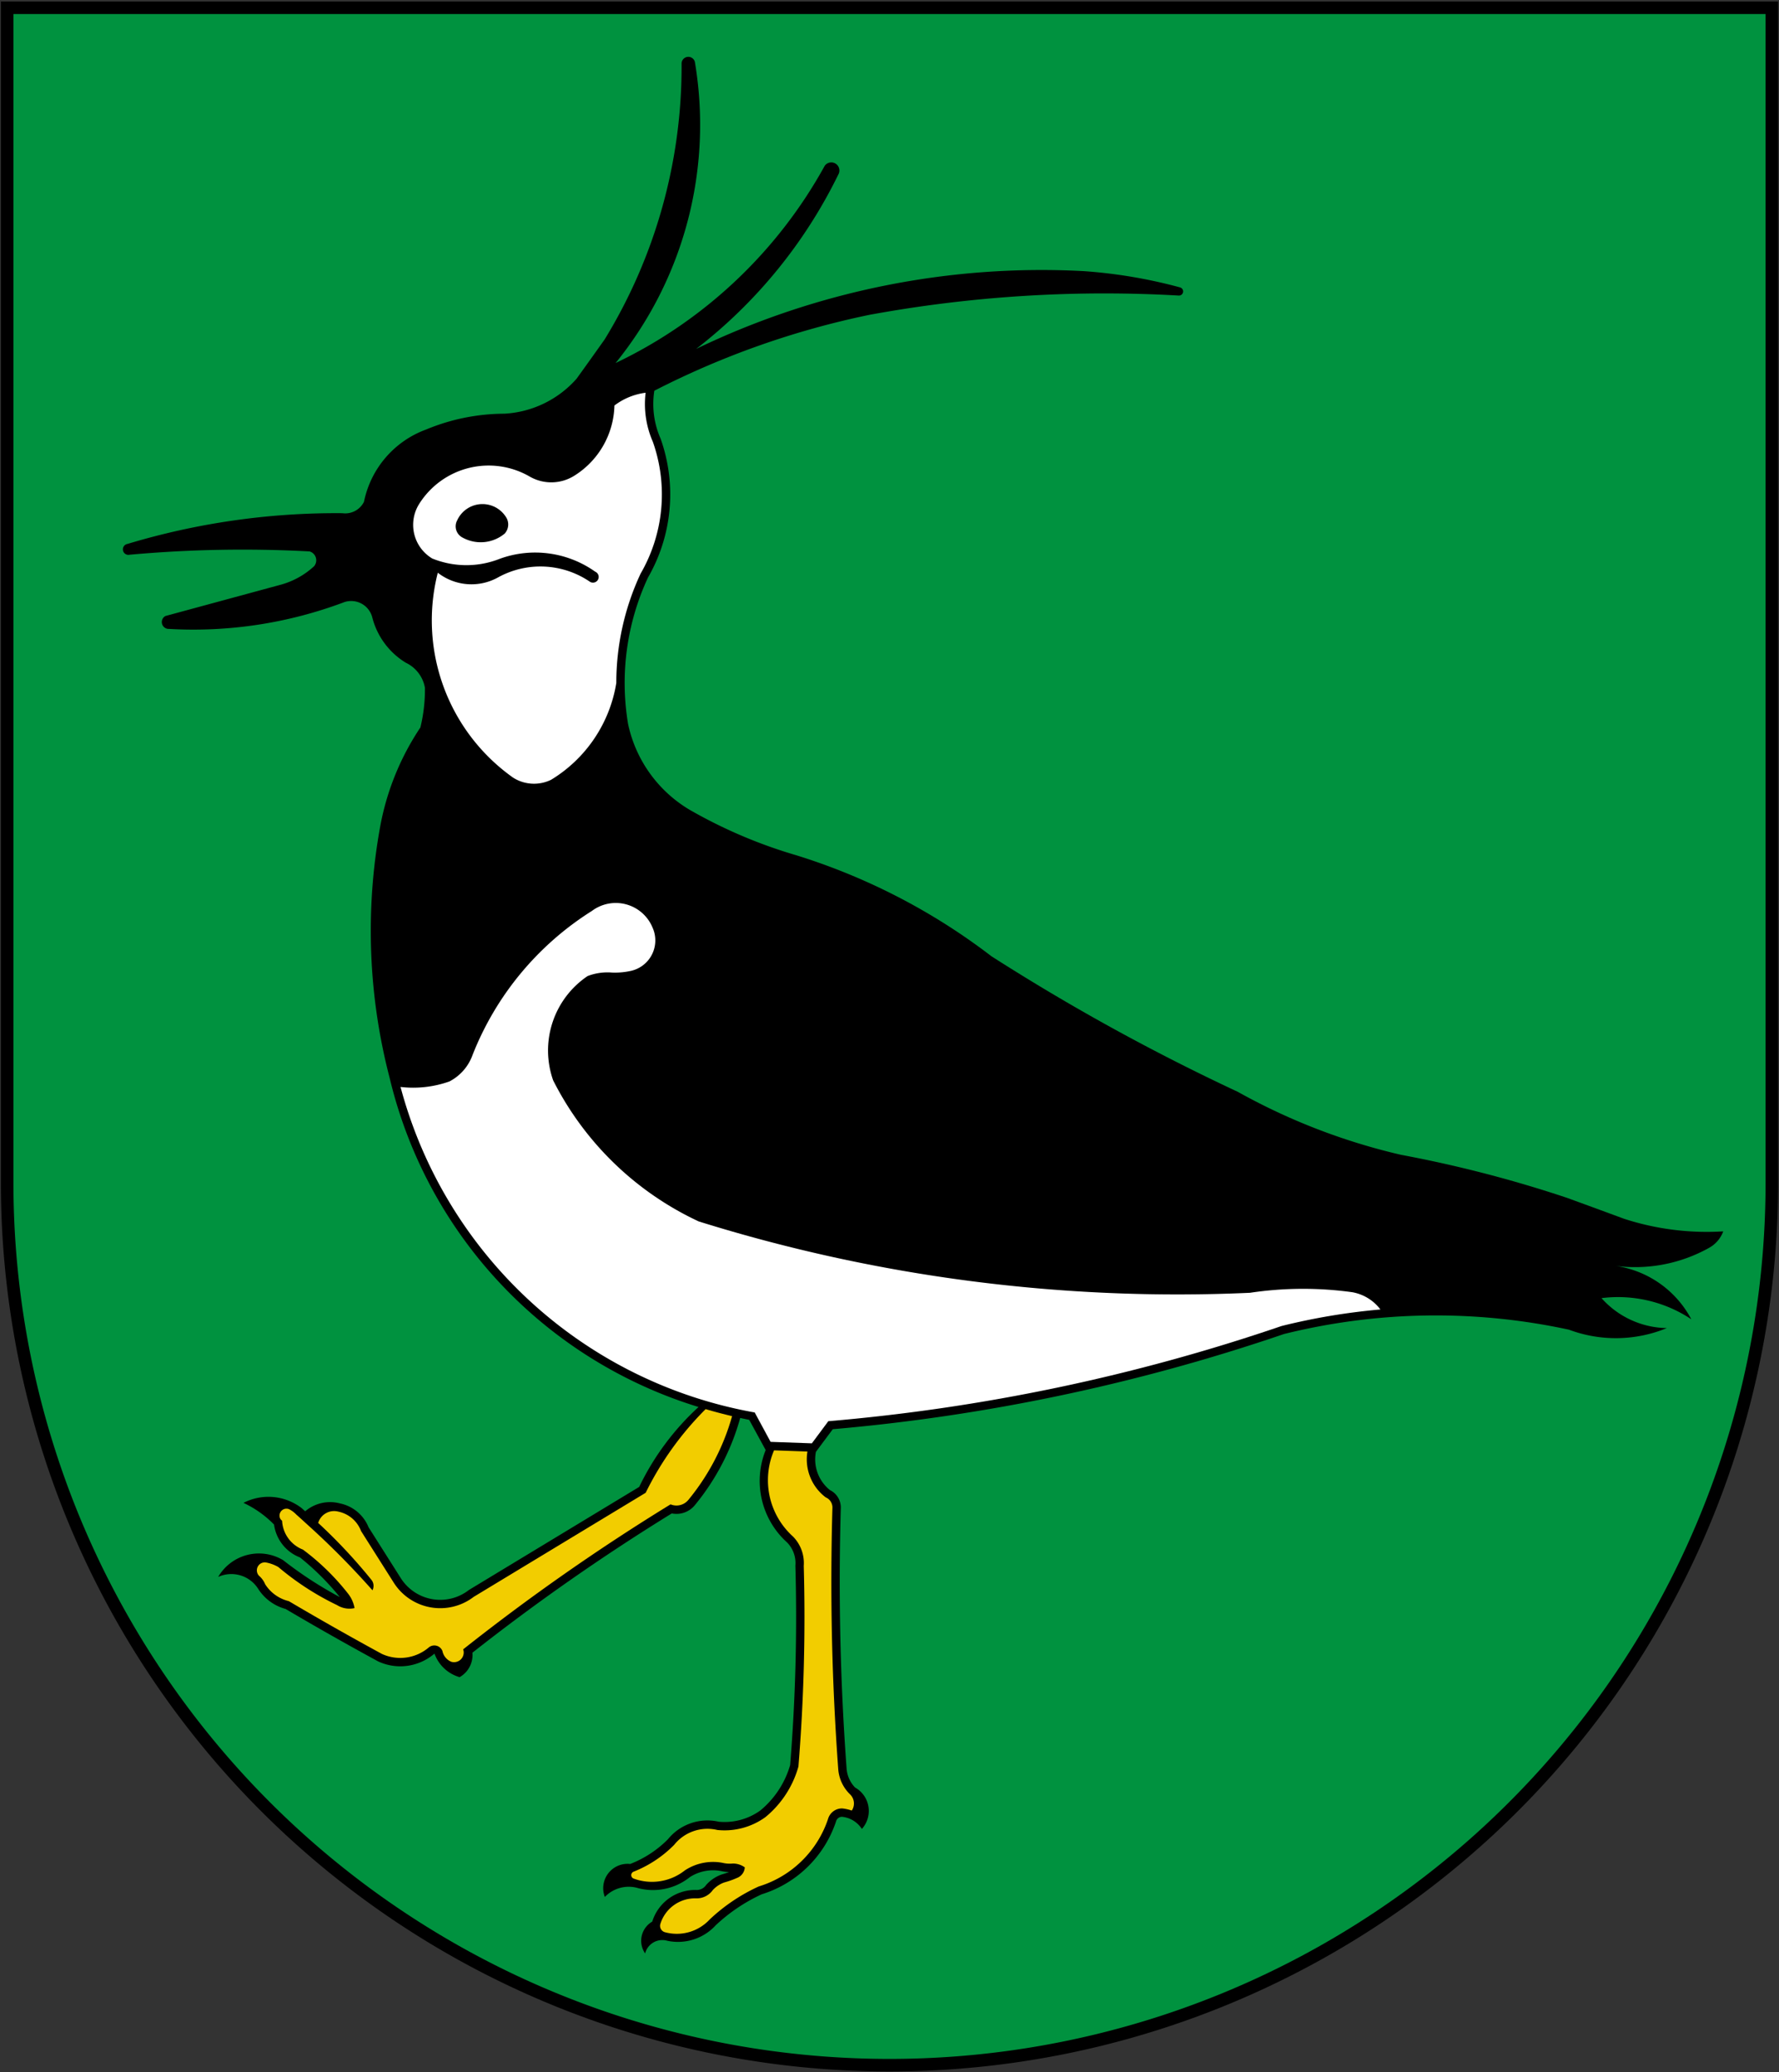
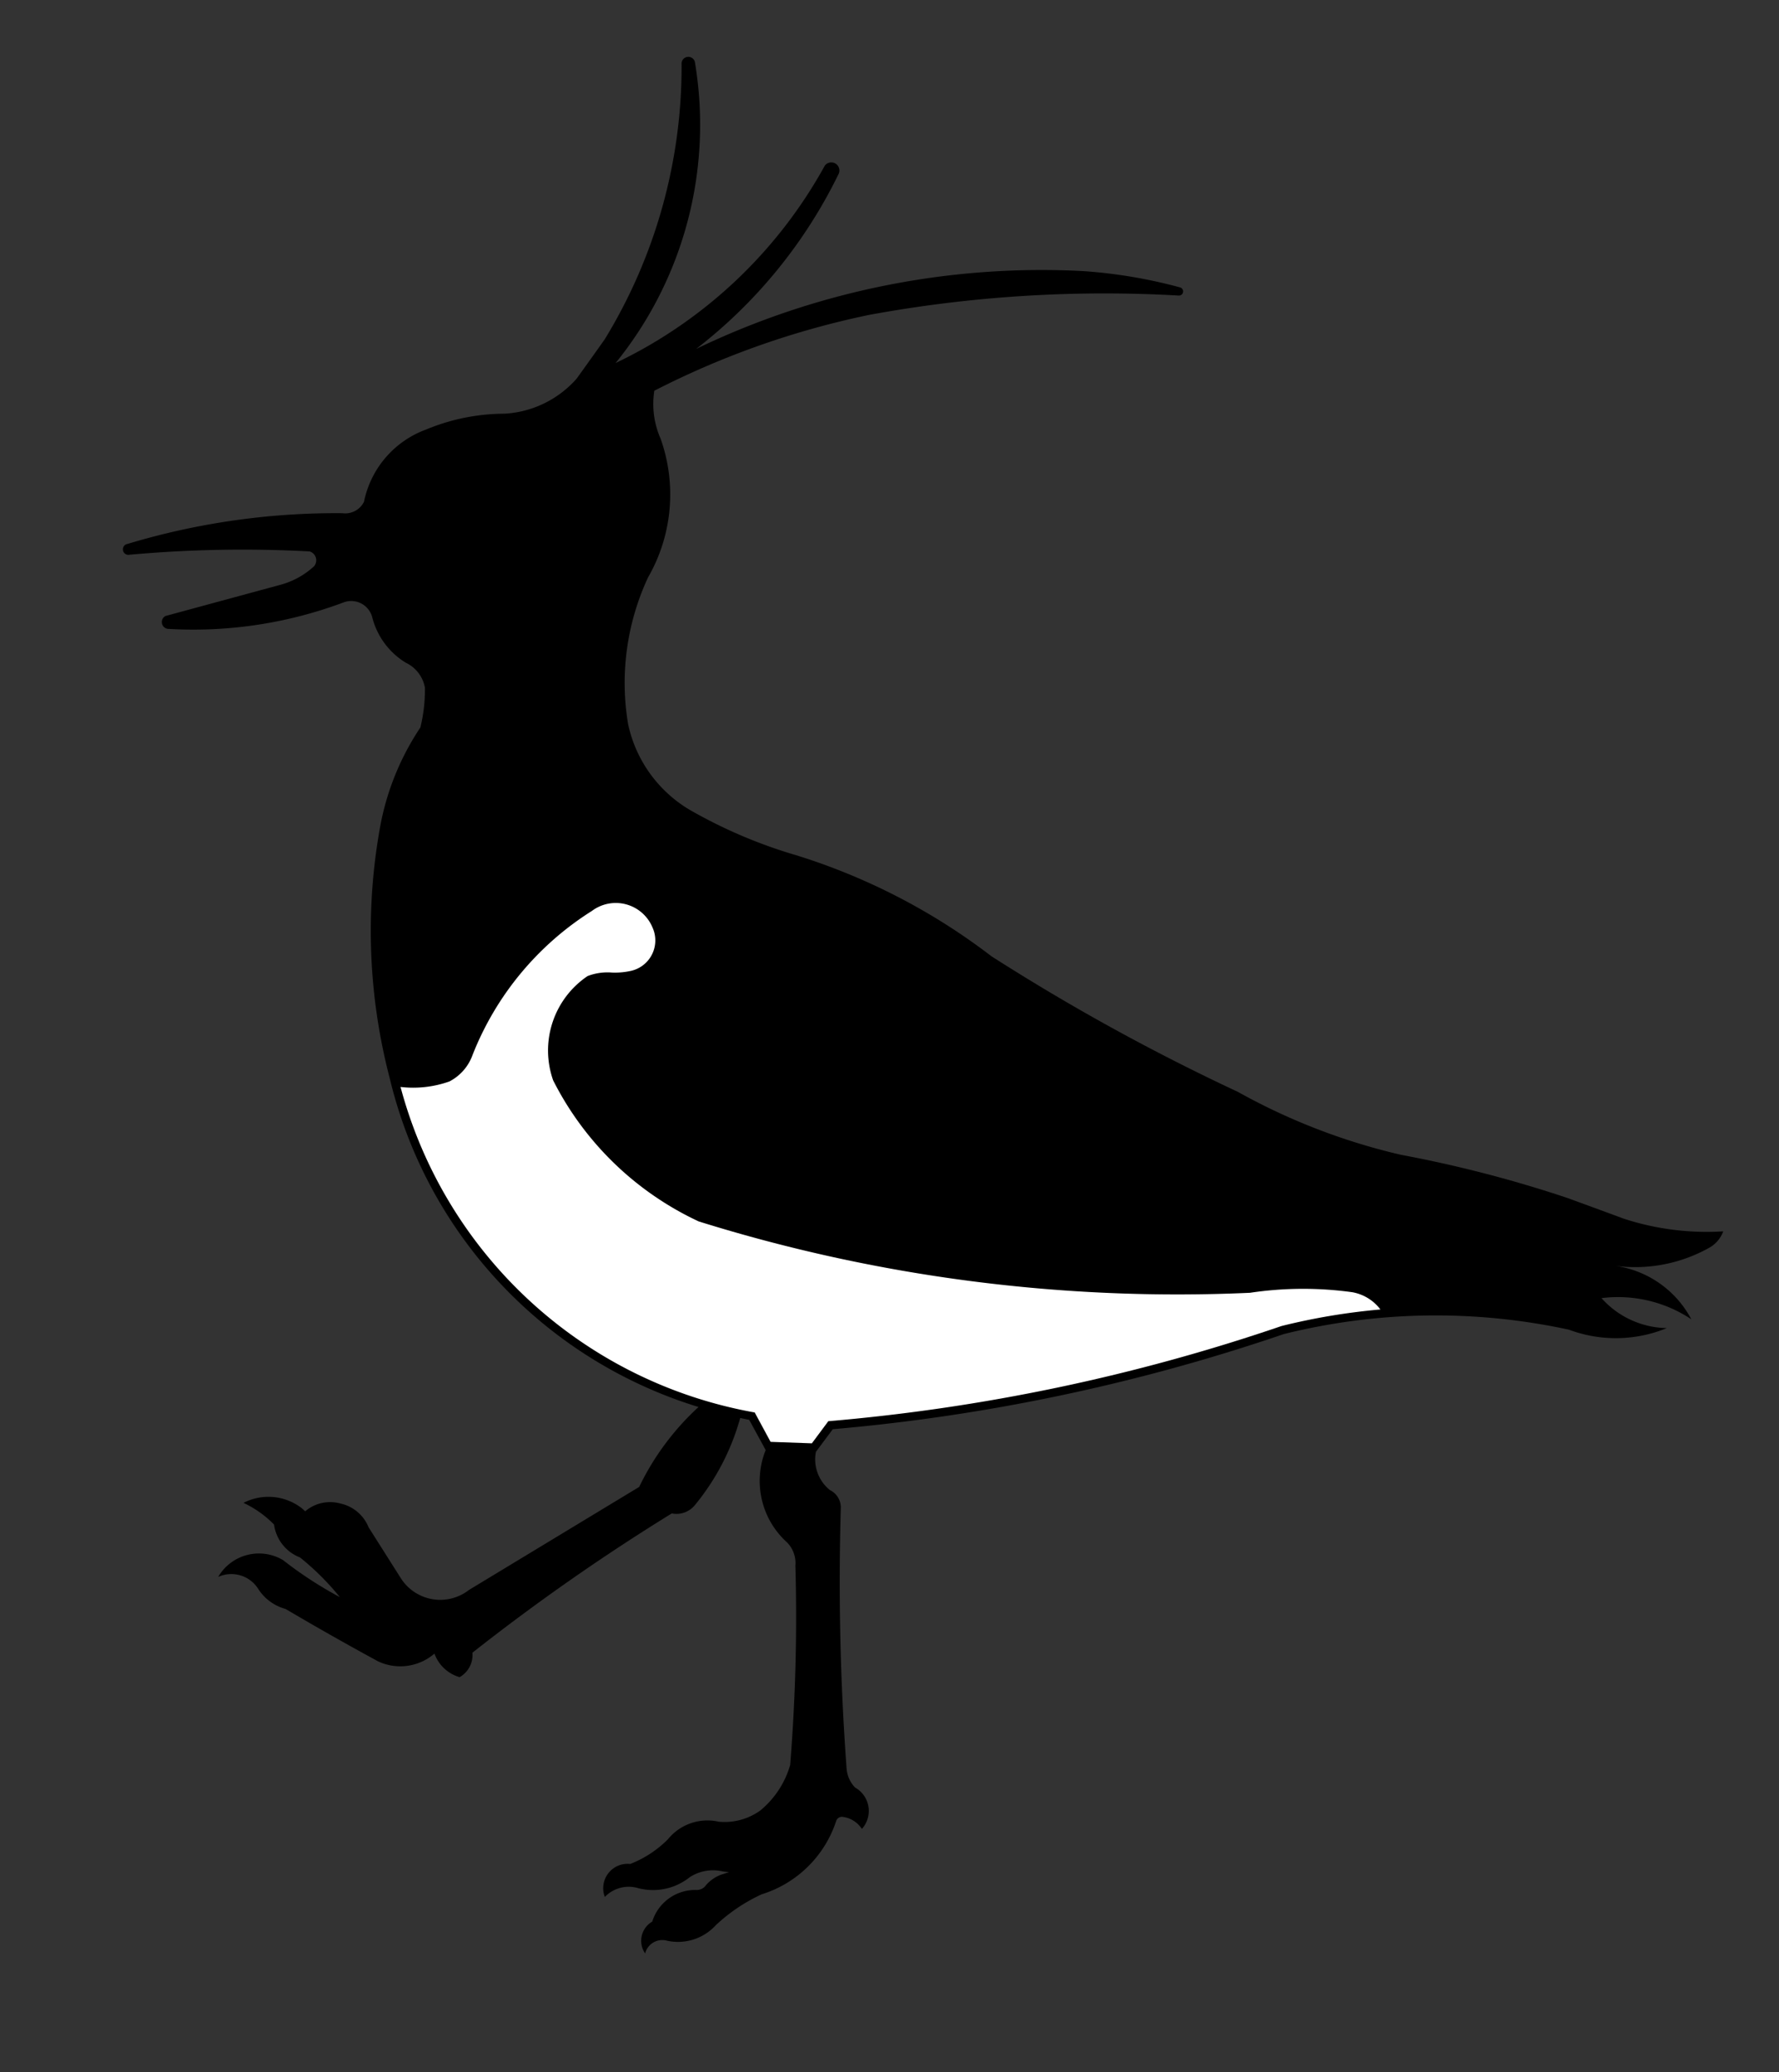
<svg xmlns="http://www.w3.org/2000/svg" xmlns:ns1="http://www.inkscape.org/namespaces/inkscape" xmlns:ns2="http://sodipodi.sourceforge.net/DTD/sodipodi-0.dtd" width="1000" height="1165" id="svg2985" version="1.1" ns1:version="0.48.4 r9939" ns2:docname="POL_gmina_Czajkow_COA.svg">
  <rect width="100%" height="100%" fill="#333333" stroke="none" />
  <title id="title3812">POL gmina Czajkow COA</title>
  <ns2:namedview pagecolor="#ffffff" bordercolor="#666666" borderopacity="1" objecttolerance="10" gridtolerance="10" guidetolerance="10" ns1:pageopacity="0" ns1:pageshadow="2" ns1:window-width="1680" ns1:window-height="997" id="namedview3024" showgrid="false" ns1:zoom="0.6695279" ns1:cx="500" ns1:cy="582.5" ns1:window-x="-4" ns1:window-y="-4" ns1:window-maximized="1" ns1:current-layer="svg2985" />
  <defs id="defs2989" />
  <g ns1:label="0" ns1:groupmode="layer" id="g3004" transform="translate(0,112.638)">
-     <path style="fill:#000000;stroke:none;stroke-width:1;fill-opacity:1" d="m 0.5,552.315 0,-664.104 999,0 0,664.104 a 499.5,499.547 0 0 1 -999,0 z" id="path3006" ns1:connector-curvature="0" />
-     <path style="fill:#00923f;stroke:none;stroke-width:1;fill-opacity:1" d="m 7.552,552.315 0,-657.051 984.896,0 0,657.051 a 492.448,492.495 0 0 1 -984.896,0 z" id="path3020" ns1:connector-curvature="0" />
    <path style="fill:#000000;stroke:none;stroke-width:1;fill-opacity:1;stroke-miterlimit:4;stroke-dasharray:none" d="m 430.398,702.527 a 46.557,46.562 0 0 0 12.114,52.022 16.577,16.579 0 0 1 4.584,12.973 1036.749,1036.847 0 0 1 -2.933,112.074 51.715,51.72 0 0 1 -16.777,25.556 34.481,34.484 0 0 1 -23.37,6.311 28.602,28.605 0 0 0 -28.563,9.858 60.77,60.776 0 0 1 -21.194,13.893 13.704,13.705 0 0 0 -14.274,18.544 18.627,18.628 0 0 1 17.859,-5.194 33.1,33.103 0 0 0 29.921,-5.948 24.07,24.072 0 0 1 17.42,-3.446 22.164,22.166 0 0 0 4.673,0.577 62.944,62.95 0 0 1 -4.251,1.401 20.901,20.903 0 0 0 -8.665,5.868 6.346,6.346 0 0 1 -5.518,2.822 25.265,25.268 0 0 0 -24.79,17.78 12.461,12.462 0 0 0 -4.001,17.876 9.964,9.964 0 0 1 12.328,-7.136 28.756,28.758 0 0 0 27.377,-8.699 96.959,96.968 0 0 1 25.82,-17.392 64.047,64.053 0 0 0 41.768,-40.897 3.469,3.469 0 0 1 3.287,-2.677 15.039,15.041 0 0 1 11.252,6.829 15.089,15.091 0 0 0 -3.827,-23.289 17.205,17.207 0 0 1 -4.776,-10.902 1433.464,1433.6 0 0 1 -3.234,-146.401 10.868,10.869 0 0 0 -6.1,-9.891 22.085,22.087 0 0 1 -7.891,-21.507 l 9.474,-12.718 a 1071.293,1071.395 0 0 0 253.609,-53.507 353.602,353.635 0 0 1 160.212,-2.441 75.378,75.385 0 0 0 55.025,-0.9 50.216,50.22 0 0 1 -36.732,-16.844 74.299,74.306 0 0 1 50.478,11.881 57.438,57.443 0 0 0 -42.867,-30.045 85.312,85.32 0 0 0 52.714,-10.025 17.483,17.485 0 0 0 8.104,-9.347 150.342,150.357 0 0 1 -55.714,-7.06 7057.06,7057.727 0 0 0 -32.299,-11.846 700.439,700.506 0 0 0 -93.071,-24.115 350.725,350.758 0 0 1 -91.803,-35.425 1197.228,1197.341 0 0 1 -138.449,-76.191 351.508,351.542 0 0 0 -109.567,-56.744 276.16,276.186 0 0 1 -60.085,-25.598 73.939,73.946 0 0 1 -34.633,-48.328 140.401,140.414 0 0 1 11.229,-82.284 93.544,93.553 0 0 0 7.069,-78.029 48.242,48.246 0 0 1 -3.525,-26.951 476.263,476.308 0 0 1 120.927,-42.669 731.138,731.207 0 0 1 173.975,-10.826 2.336,2.336 0 0 0 0.621,-4.588 280.336,280.363 0 0 0 -54.321,-9.16 447.229,447.271 0 0 0 -217.704,43.746 277.979,278.006 0 0 0 79.884,-97.957 4.555,4.556 0 0 0 -7.573,-5.046 263.818,263.843 0 0 1 -117.594,110.943 212.526,212.546 0 0 0 44.576,-169.272 3.789,3.79 0 0 0 -7.464,1.007 293.999,294.027 0 0 1 -43.223,154.946 3161.714,3162.012 0 0 1 -15.789,22.104 58.347,58.353 0 0 1 -40.585,19.689 115.163,115.174 0 0 0 -43.971,8.874 54.929,54.934 0 0 0 -34.961,40.627 11.753,11.754 0 0 1 -12.152,6.429 406.922,406.96 0 0 0 -120.769,17.267 3.1,3.1 0 1 0 1.216,6.075 705.932,705.999 0 0 1 101.113,-1.854 5.196,5.197 0 0 1 2.535,8.332 45.269,45.273 0 0 1 -18.596,10.349 265863.3,265888.43 0 0 1 -64.956,17.631 3.857,3.857 0 0 0 1.964,7.255 240.638,240.661 0 0 0 98.709,-15.107 12.253,12.254 0 0 1 15.543,8.433 42.04,42.044 0 0 0 18.885,25.67 19.325,19.327 0 0 1 10.778,14.14 90.966,90.975 0 0 1 -2.564,22.263 148.145,148.159 0 0 0 -22.532,55.311 327.635,327.666 0 0 0 5.249,141.701 255.386,255.41 0 0 0 173.635,184.996 147.627,147.641 0 0 0 -33.362,44.929 l -95.697,57.927 A 26.251,26.253 0 0 1 225.474,774.825 l -18.3,-28.891 A 22.144,22.146 0 0 0 191.08,732.521 a 21.554,21.556 0 0 0 -19.526,4.43 315.267,315.297 0 0 0 -2.033,-1.813 30.66,30.663 0 0 0 -32.657,-2.924 59.068,59.073 0 0 1 17.181,12.185 23.089,23.092 0 0 0 14.566,18.486 146.952,146.966 0 0 1 22.405,22.304 218.317,218.337 0 0 1 -31.897,-20.785 26.496,26.498 0 0 0 -36.475,9.449 17.837,17.838 0 0 1 22.452,6.65 26.501,26.503 0 0 0 15.431,11.351 1700.968,1701.129 0 0 0 52.071,29.503 29.44,29.443 0 0 0 31.441,-4.253 0.184,0.185 0 0 1 0.268,0.076 21.229,21.231 0 0 0 14.05,13.017 14.298,14.299 0 0 0 7.193,-13.747 1190.082,1190.194 0 0 1 112.071,-78.301 13.341,13.343 0 0 0 12.942,-4.609 132.946,132.959 0 0 0 25.514,-49.042 l 5.067,1.058 9.254,16.971 z" id="path3014" ns1:connector-curvature="0" />
    <path style="fill:#ffffff;stroke:none;stroke-width:1;fill-opacity:1" d="m 265.645,480.39 a 27.004,27.007 0 0 1 -13.024,14.926 60.893,60.898 0 0 1 -27.469,3.087 251.697,251.721 0 0 0 199.079,182.995 l 8.928,16.523 23.203,0.825 9.242,-12.436 a 1066.592,1066.693 0 0 0 254.786,-53.517 358.303,358.337 0 0 1 55.558,-9.29 25.323,25.325 0 0 0 -15.803,-9.704 201.556,201.575 0 0 0 -57.497,0.318 902.326,902.411 0 0 1 -309.89,-40.114 174.061,174.078 0 0 1 -81.828,-79.315 50.459,50.464 0 0 1 19.356,-58.616 31.055,31.058 0 0 1 13.784,-1.966 41.854,41.858 0 0 0 10.496,-0.935 17.536,17.538 0 0 0 12.306,-24.204 22.367,22.369 0 0 0 -34.139,-9.523 168.635,168.651 0 0 0 -67.088,80.946 z" id="path3008" ns1:connector-curvature="0" />
-     <path style="fill:#f2cd00;stroke:none;stroke-width:1;fill-opacity:1" d="m 396.64,679.524 a 175.948,175.965 0 0 0 -33.691,47.015 l -96.684,58.524 A 30.952,30.955 0 0 1 221.519,777.367 l -18.558,-29.3 a 17.442,17.444 0 0 0 -12.958,-10.966 9.307,9.308 0 0 0 -11.143,6.398 304.509,304.538 0 0 1 29.91,31.973 5.42,5.42 0 0 1 0.603,5.892 461.369,461.413 0 0 0 -37.55,-37.802 310.566,310.596 0 0 0 -5.287,-4.786 14.546,14.547 0 0 0 -4.013,-2.984 3.885,3.886 0 0 0 -4.808,5.634 31.887,31.89 0 0 1 0.855,0.908 18.388,18.39 0 0 0 11.706,16.155 133.169,133.182 0 0 1 25.367,24.746 18.269,18.271 0 0 1 3.658,8.143 13.101,13.103 0 0 1 -9.813,-1.673 154.456,154.47 0 0 1 -33.02,-21.406 21.795,21.797 0 0 0 -7.231,-2.617 4.481,4.481 0 0 0 -3.715,7.446 12.842,12.843 0 0 1 3.54,4.849 21.8,21.802 0 0 0 13.28,9.487 1696.267,1696.427 0 0 0 52.364,29.686 24.739,24.742 0 0 0 26.356,-3.688 4.886,4.886 0 0 1 7.633,2.026 8.295,8.296 0 0 0 5.057,6.088 5.44,5.441 0 0 0 6.608,-7.02 1194.783,1194.896 0 0 1 116.579,-81.509 8.64,8.641 0 0 0 9.994,-2.496 128.925,128.937 0 0 0 24.586,-47.089 282.848,282.875 0 0 1 -14.879,-3.939 z" id="path3016" ns1:connector-curvature="0" />
-     <path style="fill:#ffffff;stroke:none;stroke-width:1;fill-opacity:1" d="M 362.906 220.781 A 36.672 36.676 0 0 0 345.375 227.969 A 47.899 47.904 0 0 1 322.656 267.531 A 24.286 24.289 0 0 1 297.75 267.906 A 46.123 46.127 0 0 0 235.594 283.344 A 22.052 22.054 0 0 0 242.969 313.969 A 51.001 51.006 0 0 0 281.031 314.094 A 58.282 58.287 0 0 1 334.562 321.375 A 3.207 3.207 0 1 1 331.406 326.906 A 49.37 49.374 0 0 0 280.188 324.469 A 30.774 30.777 0 0 1 246.094 321.969 A 108.286 108.296 0 0 0 288.375 437.125 A 21.855 21.857 0 0 0 309.812 438.344 A 78.304 78.312 0 0 0 346.438 383.906 A 145.102 145.116 0 0 1 360.094 322.469 A 88.843 88.851 0 0 0 366.969 248.344 A 52.943 52.948 0 0 1 362.906 220.781 z M 271.156 283.375 A 15.615 15.617 0 0 1 284.312 290.5 A 7.609 7.61 0 0 1 283.719 299.938 A 21.083 21.085 0 0 1 260.094 302.25 A 7.099 7.1 0 0 1 257 292.5 A 15.615 15.617 0 0 1 271.156 283.375 z " transform="translate(0,-112.638)" id="path3010" />
-     <path style="fill:#f2cd00;stroke:none;stroke-width:1;fill-opacity:1" d="m 435.106,702.695 a 42.622,42.626 0 0 0 10.66,48.458 21.278,21.28 0 0 1 6.037,16.495 1041.45,1041.548 0 0 1 -2.991,112.788 56.416,56.421 0 0 1 -18.555,28.443 39.182,39.186 0 0 1 -27.012,7.233 23.901,23.903 0 0 0 -24.279,8.343 66.216,66.222 0 0 1 -22.921,15.143 2.07,2.07 0 0 0 0.09,3.808 29.77,29.773 0 0 0 28.861,-4.597 28.771,28.774 0 0 1 21.159,-4.239 17.462,17.464 0 0 0 5.811,0.392 11.438,11.439 0 0 1 6.683,2.155 6.741,6.742 0 0 1 -3.861,5.73 52.66,52.665 0 0 1 -7.78,2.795 16.2,16.202 0 0 0 -6.372,4.296 11.047,11.048 0 0 1 -9.358,4.601 20.435,20.437 0 0 0 -20.097,14.45 3.712,3.713 0 0 0 2.587,4.593 25.234,25.237 0 0 0 25.211,-7.218 101.66,101.669 0 0 1 27.499,-18.497 59.346,59.351 0 0 0 38.934,-37.825 8.17,8.171 0 0 1 7.995,-6.049 23.719,23.721 0 0 1 5.386,1.205 7.15,7.151 0 0 0 -0.976,-9.134 21.906,21.908 0 0 1 -6.648,-14.417 1438.166,1438.301 0 0 1 -3.244,-146.804 6.167,6.168 0 0 0 -3.8,-5.73 26.774,26.777 0 0 1 -10.251,-25.749 L 435.104,702.695 z" id="path3018" ns1:connector-curvature="0" />
  </g>
  <g ns1:label="jpg" ns1:groupmode="layer" id="g3022" transform="translate(0,112.638)" />
</svg>